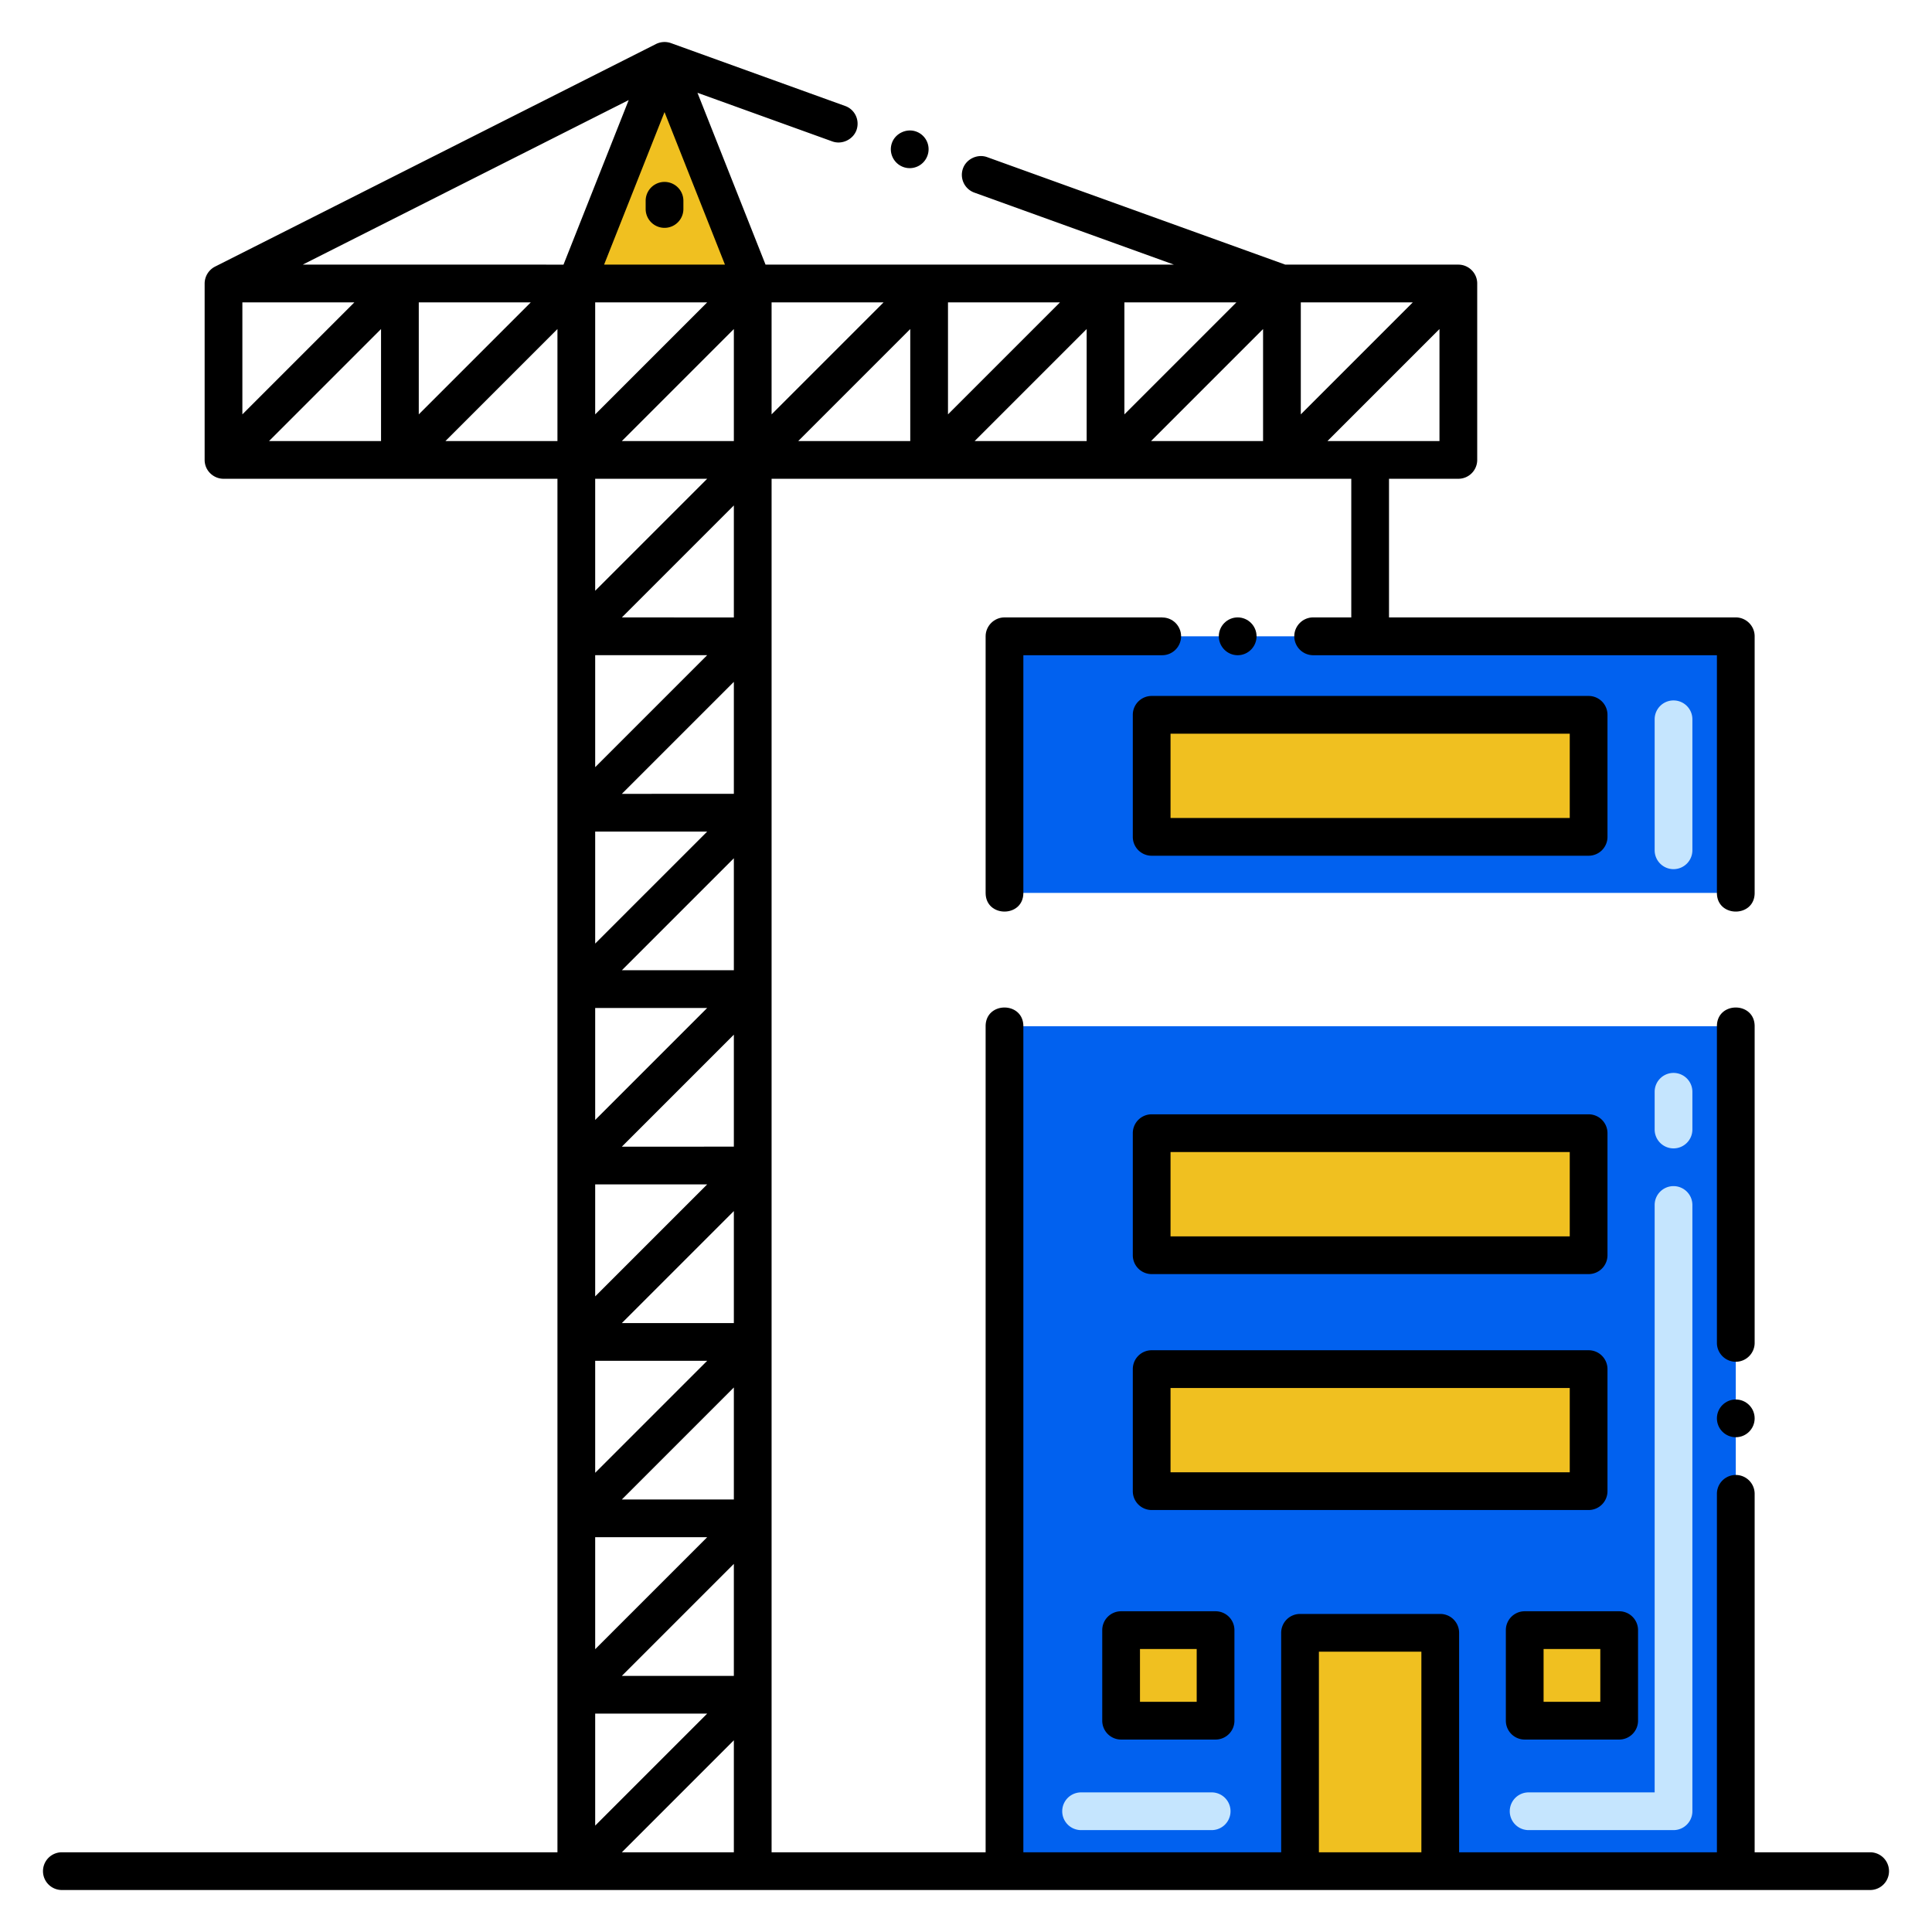
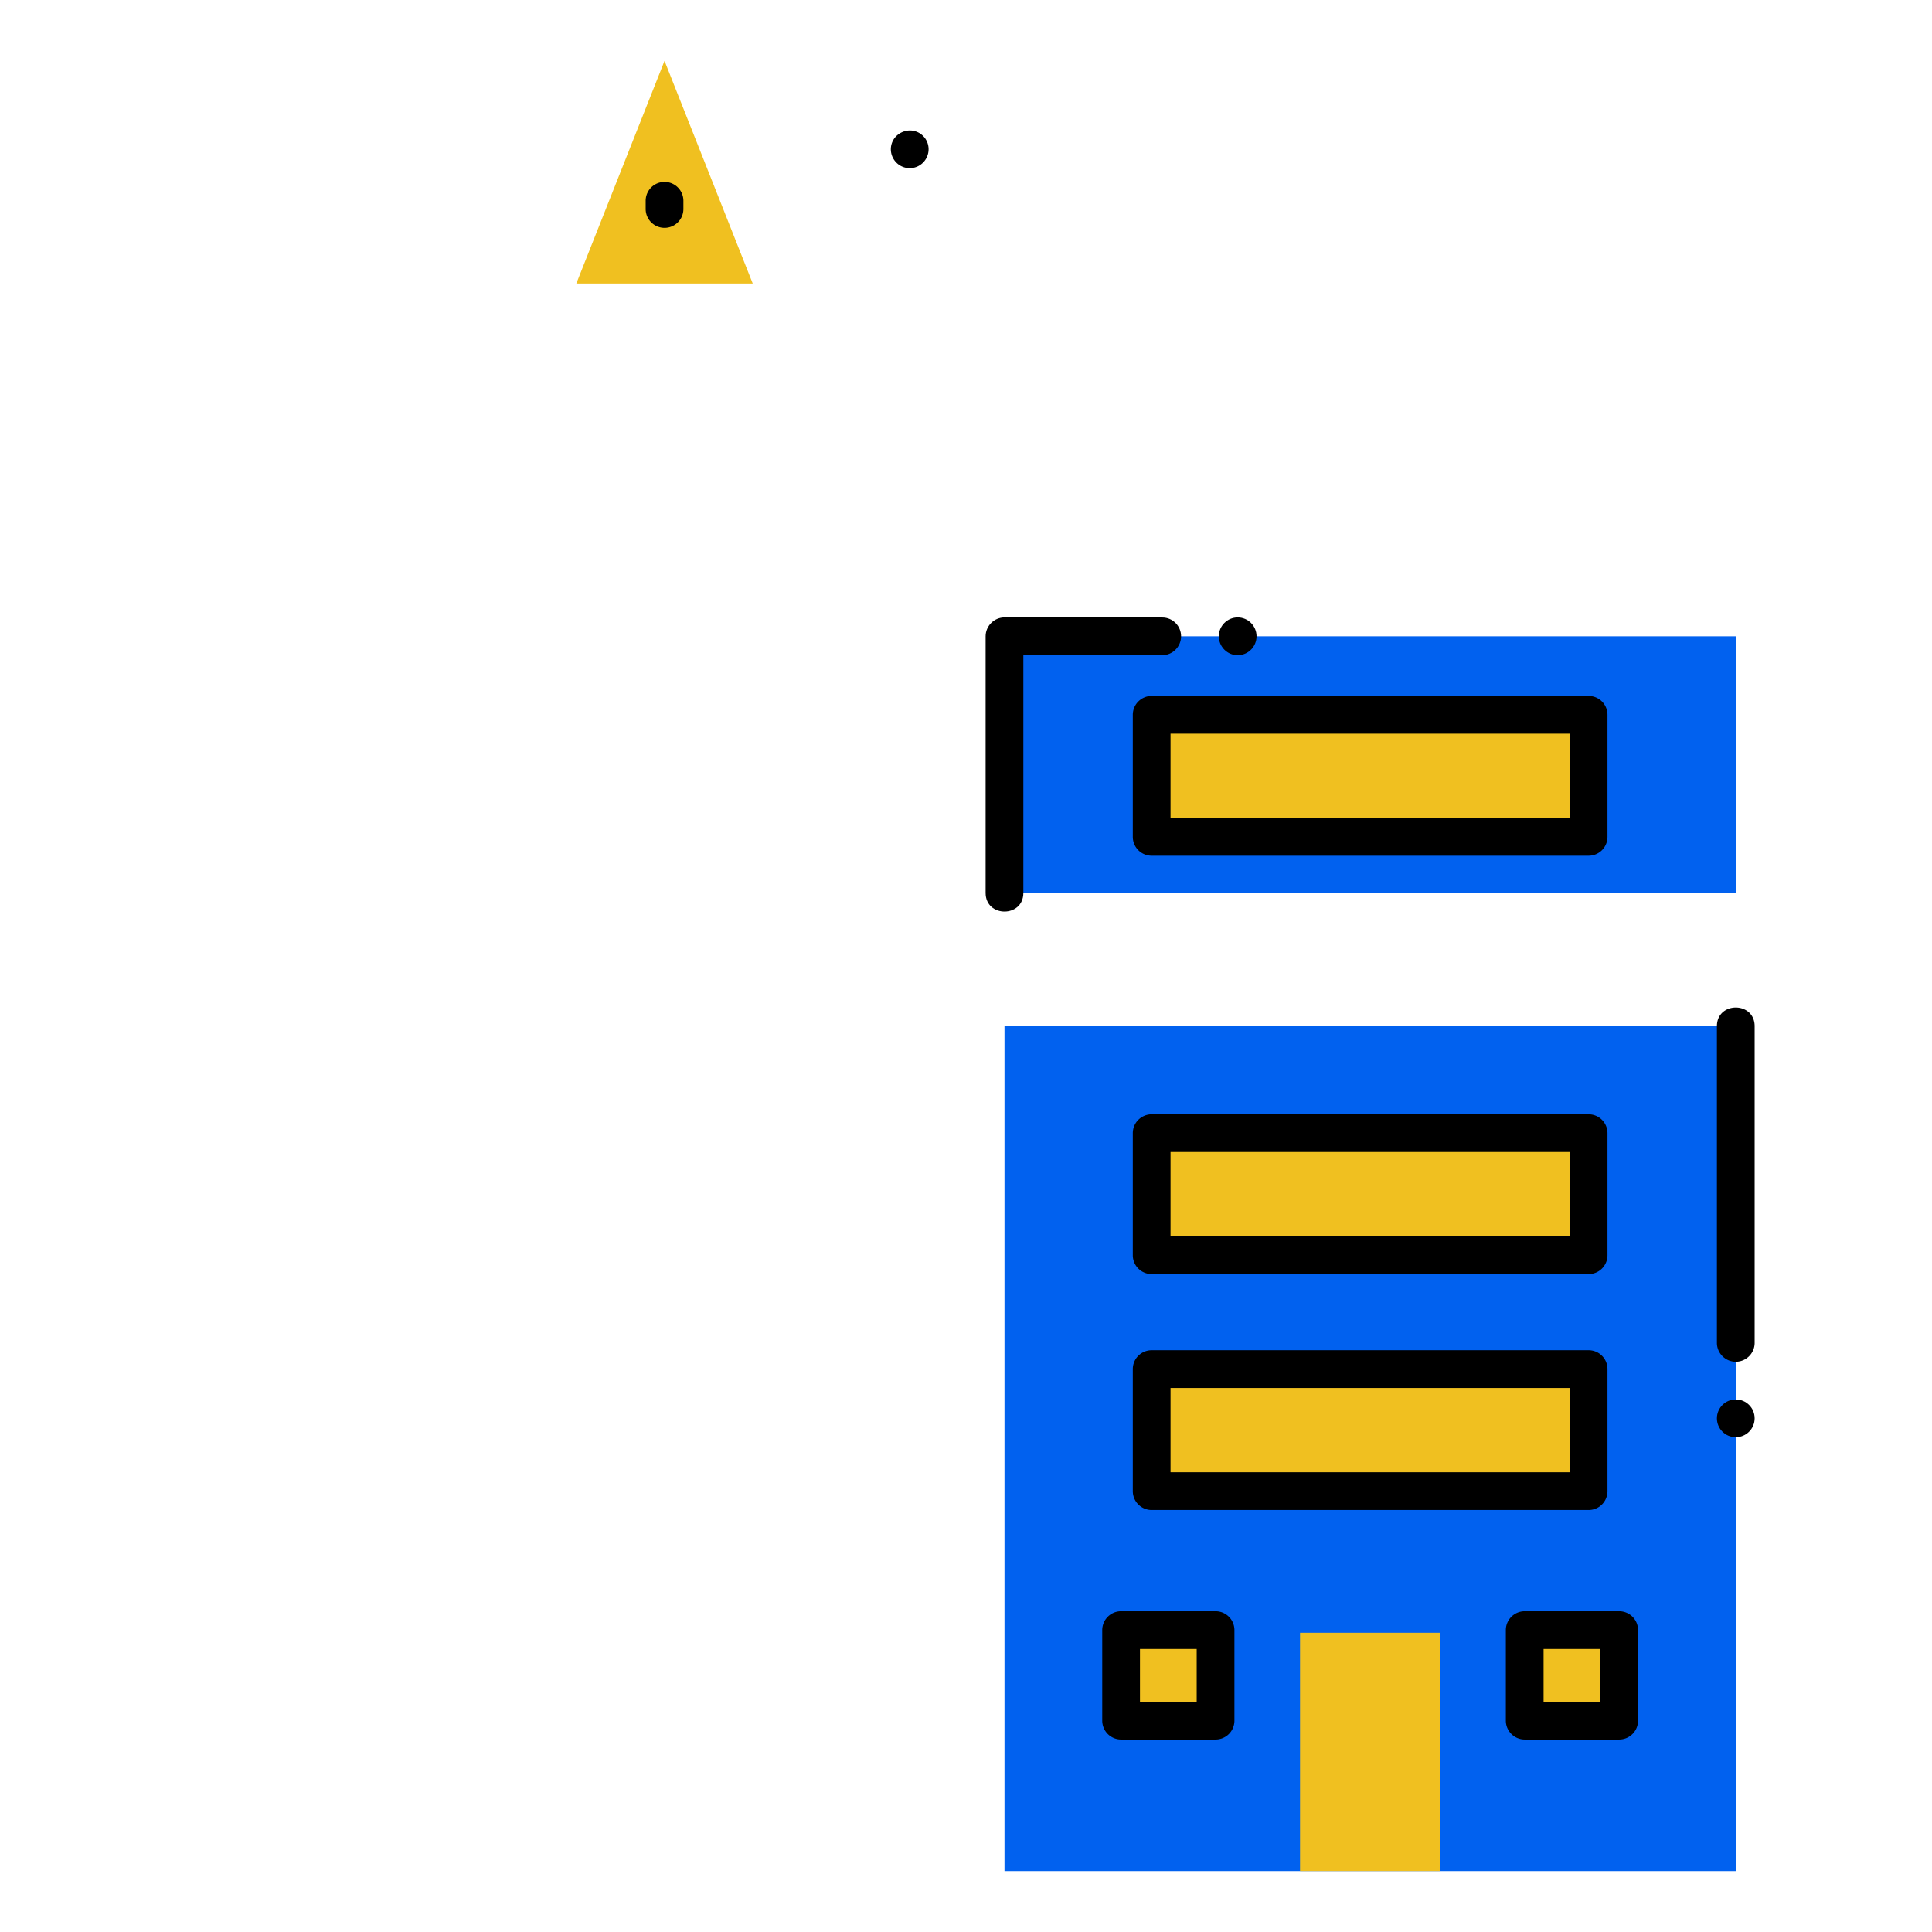
<svg xmlns="http://www.w3.org/2000/svg" version="1.1" id="Layer_1" x="0" y="0" viewBox="0 0 256 256" style="enable-background:new 0 0 256 256" xml:space="preserve">
  <style>.st1{fill:#0161EFFF}.st6{fill:#f0c020}.st16{fill:#c5e5fe}</style>
  <path class="st6" d="M99.74 37.565H76.365L88.052 8.064z" />
  <path class="st1" d="M133.102 135.98H230v111.956h-96.898zM133.102 84.314H230v34h-96.898z" />
  <path class="st6" d="M172.261 216.355h18.579v31.581h-18.579z" />
  <path transform="rotate(90 154.81 222)" class="st6" d="M148.811 215.742h12v12.516h-12z" />
  <path transform="rotate(90 208.291 222)" class="st6" d="M202.291 215.742h12v12.516h-12z" />
  <path transform="rotate(90 181.55 102.803)" class="st6" d="M173.465 73.854h16.172v57.898h-16.172z" />
  <path transform="rotate(90 181.55 158.238)" class="st6" d="M173.465 129.289h16.172v57.898h-16.172z" />
  <path transform="rotate(90 181.55 189.5)" class="st6" d="M173.465 160.551h16.172v57.898h-16.172z" />
-   <path class="st16" d="M160.551 242.5H143.25a2.5 2.5 0 1 1 0-5h17.301a2.5 2.5 0 1 1 0 5zM221.75 242.5h-19.199a2.5 2.5 0 1 1 0-5h16.699v-77.833a2.5 2.5 0 1 1 5 0V240a2.5 2.5 0 0 1-2.5 2.5zm0-90.333a2.5 2.5 0 0 1-2.5-2.5v-5a2.5 2.5 0 1 1 5 0v5a2.5 2.5 0 0 1-2.5 2.5zM221.75 115.167a2.5 2.5 0 0 1-2.5-2.5V95.31a2.5 2.5 0 1 1 5 0v17.356a2.5 2.5 0 0 1-2.5 2.501z" />
  <path d="M122.89 20.63a2.484 2.484 0 0 0-1.5-3.2c-1.27-.46-2.75.24-3.2 1.5-.47 1.3.21 2.73 1.5 3.2a2.496 2.496 0 0 0 3.2-1.5zM85.553 26.605v1.086a2.5 2.5 0 1 0 5 0v-1.086a2.5 2.5 0 1 0-5 0zM148.553 230.5h12.516a2.5 2.5 0 0 0 2.5-2.5v-12a2.5 2.5 0 0 0-2.5-2.5h-12.516a2.5 2.5 0 0 0-2.5 2.5v12a2.5 2.5 0 0 0 2.5 2.5zm2.5-12h7.516v7h-7.516v-7zM202.033 230.5h12.516a2.5 2.5 0 0 0 2.5-2.5v-12a2.5 2.5 0 0 0-2.5-2.5h-12.516a2.5 2.5 0 0 0-2.5 2.5v12a2.5 2.5 0 0 0 2.5 2.5zm2.5-12h7.516v7h-7.516v-7zM232.5 135.98c0-3.303-5-3.307-5 0v41.96c0 1.37 1.12 2.5 2.5 2.5s2.5-1.13 2.5-2.5v-41.96z" />
  <circle cx="230" cy="187.94" r="2.5" />
  <path d="M166.5 84.31c0-1.37-1.12-2.5-2.5-2.5s-2.5 1.13-2.5 2.5c0 1.38 1.12 2.51 2.5 2.51s2.5-1.13 2.5-2.51zM154.02 81.82c-.01-.01-.01-.01-.02-.01h-20.9c-1.38 0-2.5 1.139-2.5 2.5v34.01c0 3.29 5 3.291 5 0v-31.5H154c1.38 0 2.5-1.13 2.5-2.51 0-1.37-1.11-2.49-2.48-2.49z" />
-   <path d="M247.804 245.437H232.5V197.94a2.5 2.5 0 0 0-5 0v47.497h-34.16v-29.081a2.5 2.5 0 0 0-2.5-2.5h-18.578a2.5 2.5 0 0 0-2.5 2.5v29.081H135.6V135.98c0-3.303-5-3.307-5 0v109.457h-28.36V63.44h76.812v18.37H174c-1.38 0-2.5 1.13-2.5 2.5a2.51 2.51 0 0 0 2.5 2.51h53.5v31.5c0 3.29 5 3.291 5 0V84.31c0-1.383-1.134-2.5-2.5-2.5h-45.949V63.44h9.188a2.5 2.5 0 0 0 2.5-2.5V37.565c0-1.39-1.139-2.5-2.5-2.5h-22.931L130.8 20.82c-1.28-.46-2.75.24-3.2 1.5a2.5 2.5 0 0 0 1.5 3.2l26.454 9.545h-54.116l-9.021-22.771 17.873 6.446c1.27.46 2.74-.24 3.2-1.5.469-1.344-.237-2.756-1.511-3.2l-23.08-8.33a2.542 2.542 0 0 0-1.97.12L28.49 35.33a2.53 2.53 0 0 0-1.374 2.235V60.94c0 1.436 1.19 2.5 2.5 2.5h44.249v181.997H8.196a2.5 2.5 0 1 0 0 5h239.607a2.5 2.5 0 0 0 .001-5zM167.363 58.44h-14.839l14.839-14.84v14.84zm5-18.375h14.84l-14.84 14.84v-14.84zm-23.374 14.84v-14.84h14.839l-14.839 14.84zm-5 3.535h-14.84l14.84-14.84v14.84zm-18.375-3.535v-14.84h14.84l-14.84 14.84zm-5 3.535h-14.84l14.84-14.84v14.84zM78.865 86.814h14.839l-14.839 14.839V86.814zm18.374 111.874H82.4l14.839-14.84v14.84zm0-23.375H82.4l14.839-14.839v14.839zm0-23.375H82.4l14.839-14.839v14.839zm0-23.375H82.4l14.839-14.839v14.839zm0-23.374H82.4L97.239 90.35v14.839zm-18.374 5h14.839l-14.839 14.839v-14.839zm0 23.374h14.839l-14.839 14.839v-14.839zm0 23.375h14.839l-14.839 14.839v-14.839zm0 23.375h14.839l-14.839 14.84v-14.84zm0 23.375h14.839l-14.839 14.839v-14.839zm18.374 3.535v14.839H82.4l14.839-14.839zm0-125.409H82.4l14.839-14.839v14.839zm0-23.374H82.4L97.239 43.6v14.84zm5-3.535v-14.84h14.84l-14.84 14.84zm-23.374 0v-14.84h14.839l-14.839 14.84zm-4.198-19.84H40.111l43.194-21.804-8.638 21.804zm-42.551 5h14.839l-14.839 14.84v-14.84zM50.49 43.6v14.84H35.651L50.49 43.6zm5-3.535h14.84l-14.84 14.84v-14.84zM73.865 43.6v14.84h-14.84l14.84-14.84zm19.839 19.84L78.865 78.279V63.44h14.839zM78.865 227.062h14.839l-14.839 14.839v-14.839zM175.898 58.44l14.84-14.84v14.84h-14.84zM80.045 35.065l8.008-20.213 8.007 20.213H80.045zM82.4 245.437l14.839-14.839v14.839H82.4zm92.362 0v-26.581h13.578v26.581h-13.578z" />
  <path d="M150.102 94.717v16.172a2.5 2.5 0 0 0 2.5 2.5H210.5a2.5 2.5 0 0 0 2.5-2.5V94.717a2.5 2.5 0 0 0-2.5-2.5h-57.898a2.5 2.5 0 0 0-2.5 2.5zm5 2.5H208v11.172h-52.898V97.217zM210.5 147.652h-57.898a2.5 2.5 0 0 0-2.5 2.5v16.172a2.5 2.5 0 0 0 2.5 2.5H210.5a2.5 2.5 0 0 0 2.5-2.5v-16.172a2.5 2.5 0 0 0-2.5-2.5zm-2.5 16.172h-52.898v-11.172H208v11.172zM213 197.586v-16.172a2.5 2.5 0 0 0-2.5-2.5h-57.898a2.5 2.5 0 0 0-2.5 2.5v16.172a2.5 2.5 0 0 0 2.5 2.5H210.5a2.5 2.5 0 0 0 2.5-2.5zm-5-2.5h-52.898v-11.172H208v11.172z" />
</svg>